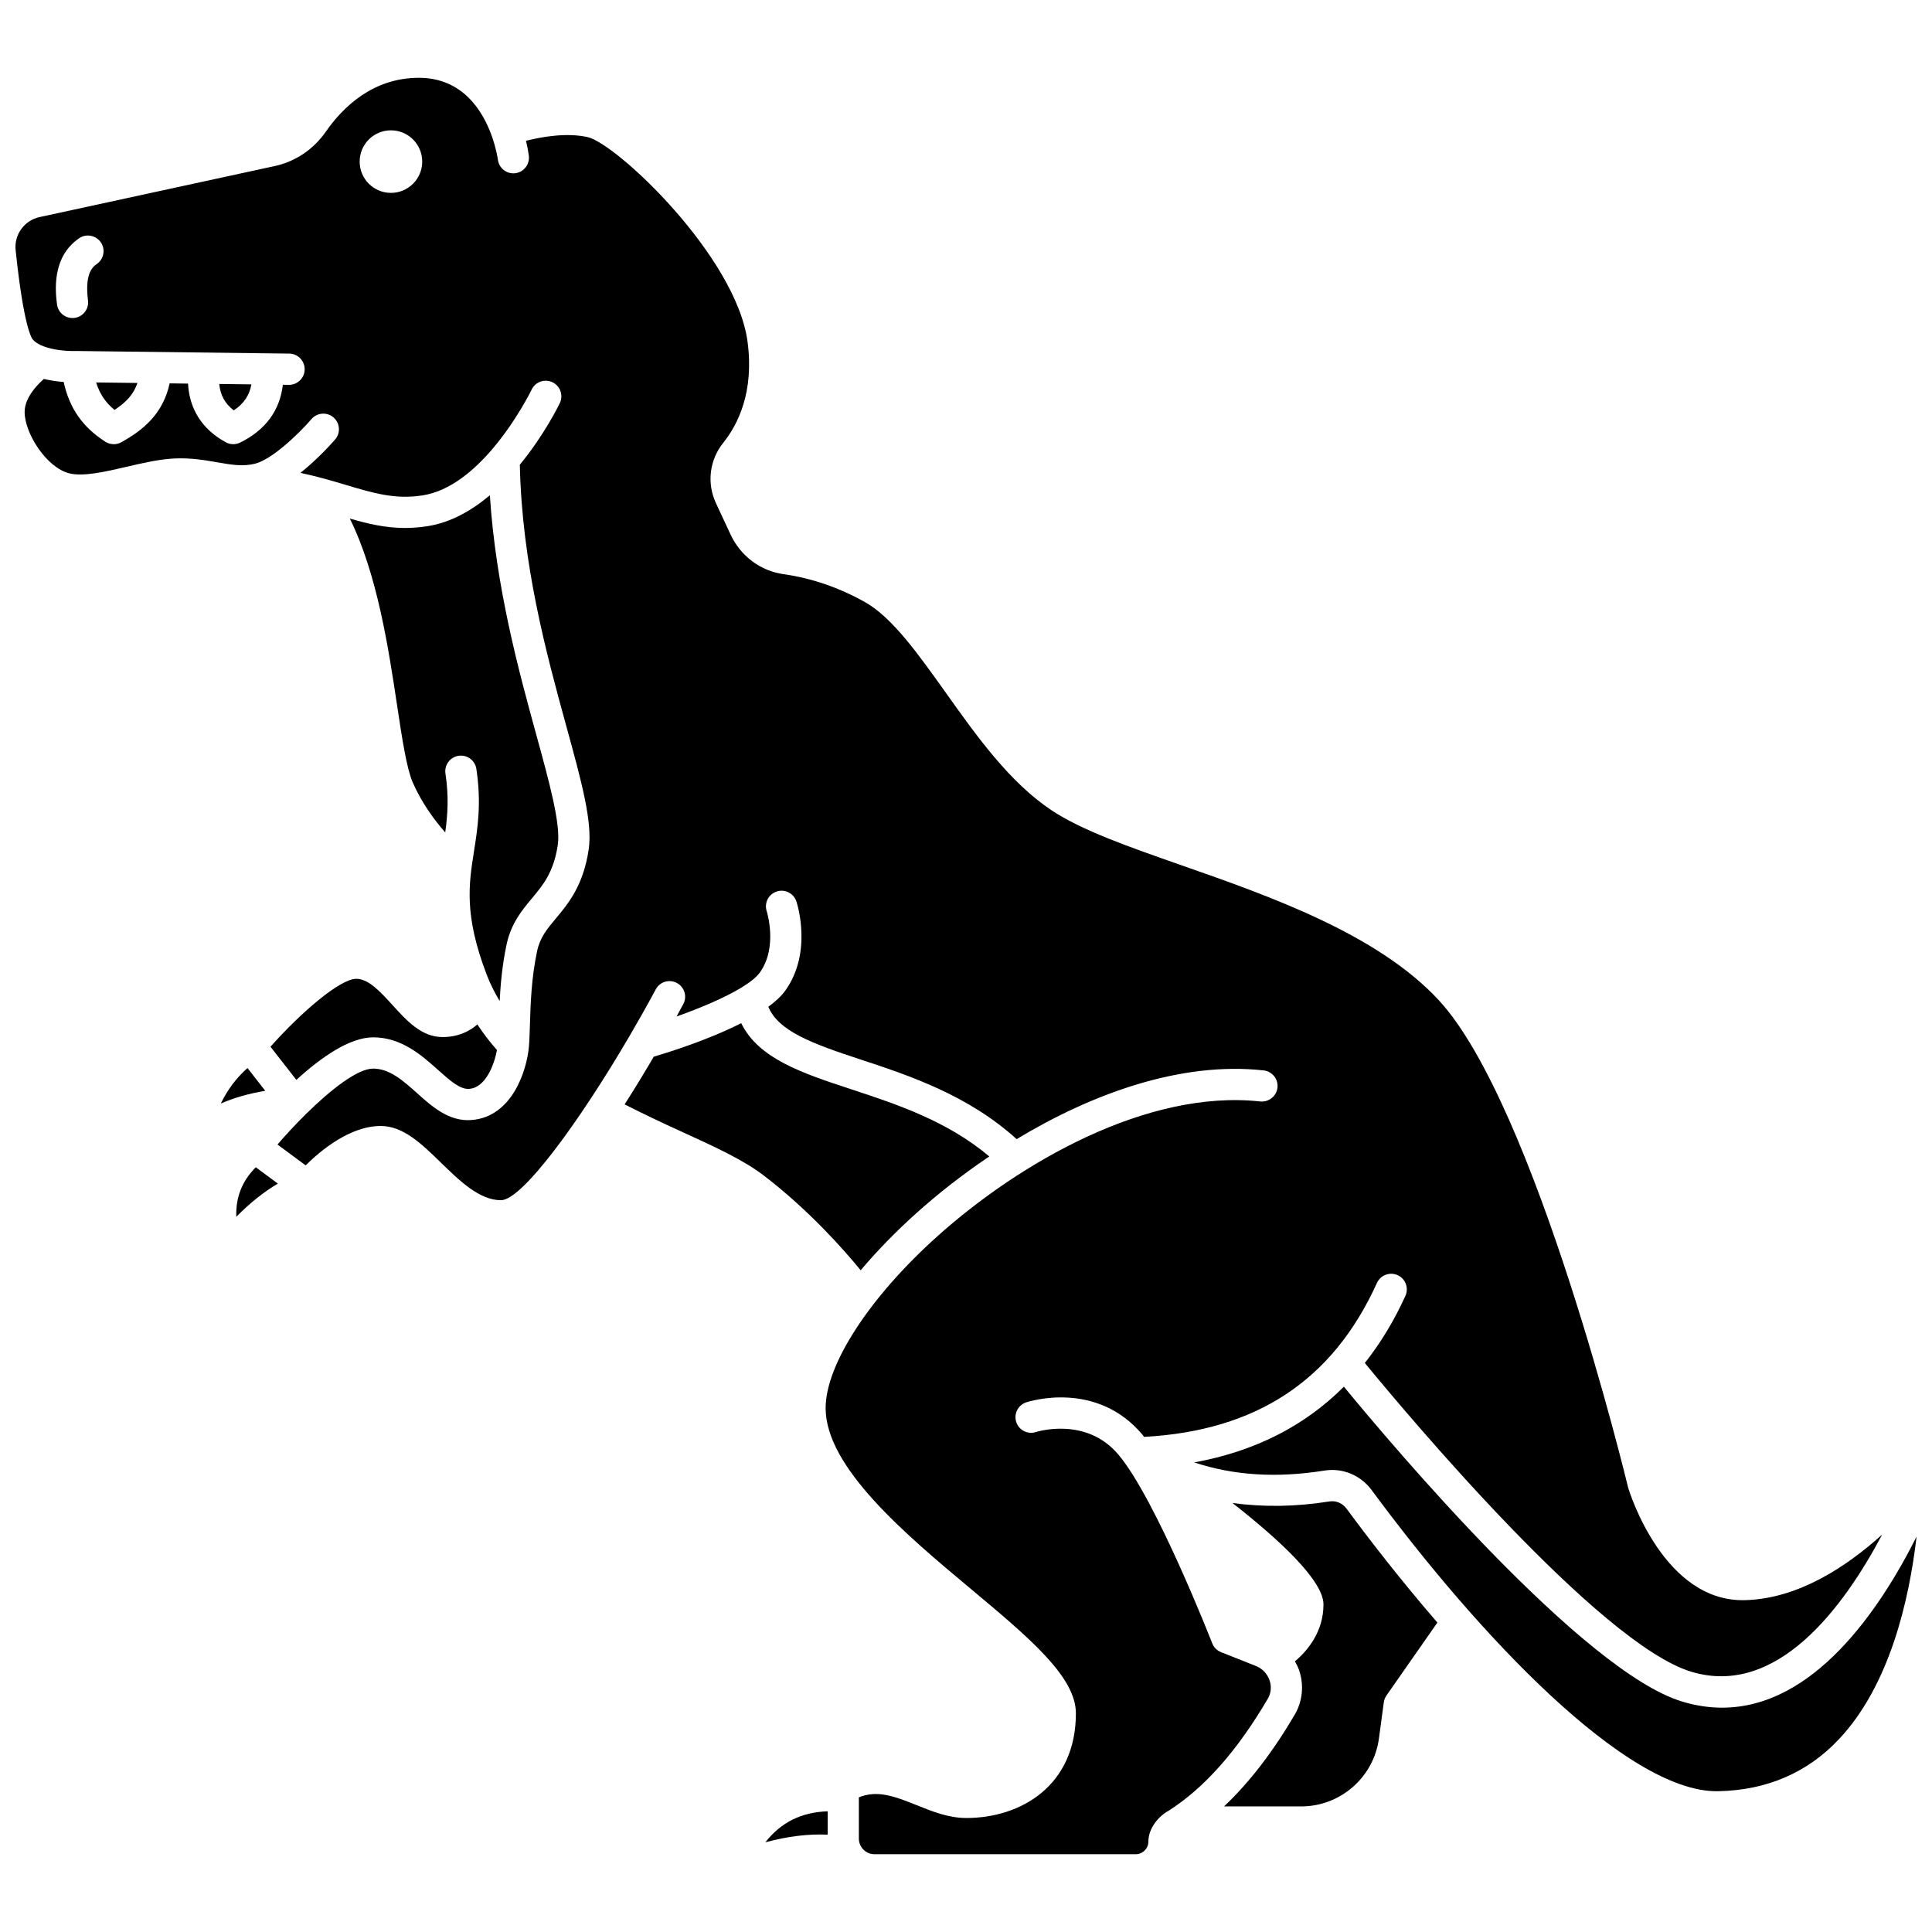
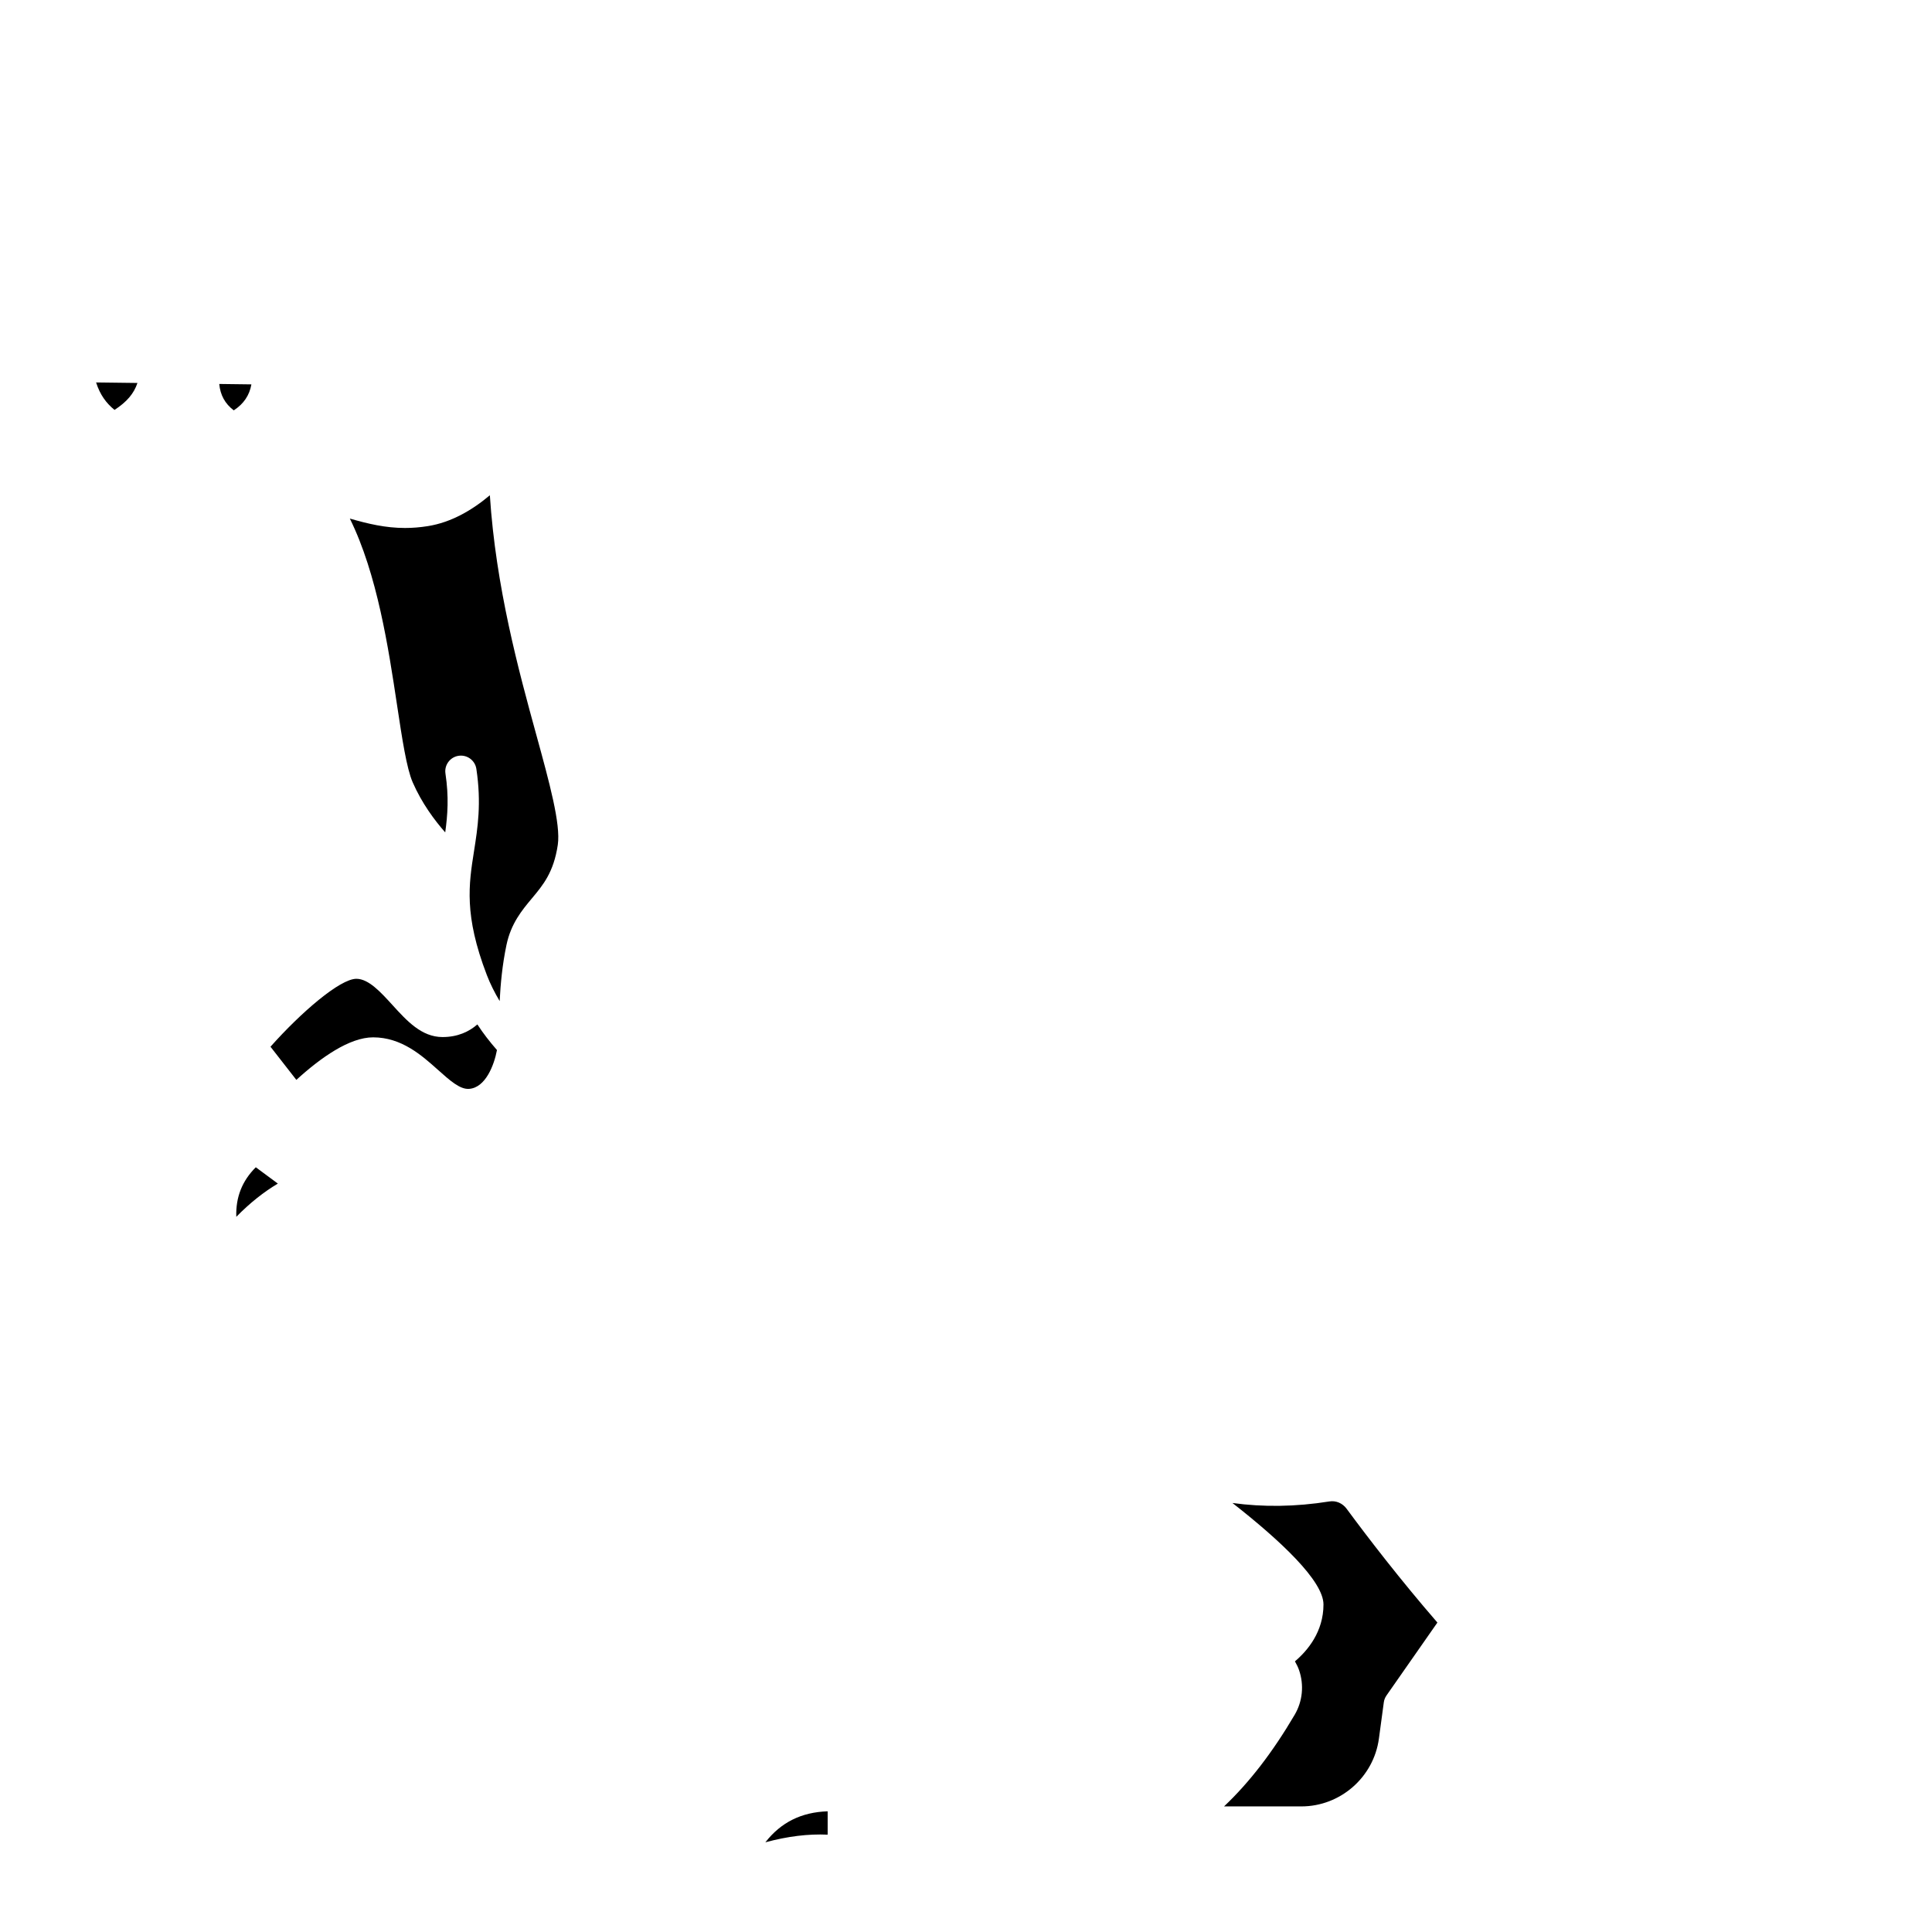
<svg xmlns="http://www.w3.org/2000/svg" width="800px" height="800px" version="1.1" viewBox="144 144 512 512">
  <defs>
    <clipPath id="b">
      <path d="m460 511h191.9v108h-191.9z" />
    </clipPath>
    <clipPath id="a">
-       <path d="m148.09 164h494.91v472h-494.91z" />
-     </clipPath>
+       </clipPath>
  </defs>
  <path d="m215.68 421.39 6.856 8.789c6.523-5.949 14.102-11.273 20.348-11.273 7.527 0 12.859 4.758 17.152 8.59 3.148 2.809 5.859 5.266 8.301 5.062 4.328-0.328 6.621-6.285 7.363-10.289-1.91-2.18-3.664-4.438-5.191-6.789-2.164 1.891-5.16 3.348-9.242 3.348-5.543 0-9.461-4.309-13.25-8.473-3.117-3.422-6.336-6.965-9.574-6.965-4.352 0-14.684 8.922-22.762 18z" />
-   <path d="m372.09 480.63c4.281-5.074 9.242-10.191 14.855-15.223 5.684-5.094 12.18-10.195 19.23-14.938-11.125-9.379-24.488-13.82-36.438-17.746-13.133-4.316-24.707-8.148-29.312-17.578-8.602 4.379-18.914 7.629-23.168 8.879-2.316 3.969-4.934 8.285-7.727 12.648 4.949 2.519 9.902 4.859 14.734 7.062 8.961 4.086 16.699 7.609 22.16 11.801 11.91 9.133 21.055 19.457 25.664 25.094z" />
-   <path d="m209.59 427.04c-2.93 2.586-5.281 5.707-7.07 9.402 3.617-1.57 7.566-2.66 11.773-3.367z" />
  <path d="m206.62 466.47c3.66-3.738 7.301-6.59 11.012-8.809l-5.844-4.324c-3.613 3.598-5.344 7.934-5.168 13.133z" />
  <path d="m346.83 632.23c5.977-1.613 11.359-2.254 16.508-2.027v-6.188c-6.953 0.234-12.355 2.898-16.508 8.215z" />
  <path d="m273 402.35c0.926 2.422 2.094 4.715 3.414 6.949 0.234-4.449 0.684-9.535 1.809-14.891 1.203-5.715 4.144-9.23 6.734-12.328 2.977-3.559 5.785-6.922 6.863-14.195 0.809-5.481-2.215-16.484-5.715-29.227-4.613-16.785-10.711-39.078-12.289-63.406-4.75 3.996-10.266 7.188-16.426 8.176-2.129 0.34-4.129 0.492-6.055 0.492-5.176 0-9.789-1.102-14.625-2.492 7.281 14.766 10.227 34.297 12.496 49.328 1.367 9.051 2.547 16.871 4.164 20.578 2.41 5.516 5.777 10.035 8.617 13.262 0.641-4.621 0.996-9.395 0.062-15.59-0.34-2.258 1.215-4.371 3.481-4.711 2.266-0.344 4.371 1.223 4.711 3.477 1.375 9.137 0.352 15.605-0.633 21.859-1.375 8.703-2.672 16.918 3.391 32.719z" />
  <path d="m205.95 252.75c2.664-1.75 4.156-3.992 4.676-6.887l-8.523-0.109c0.281 2.934 1.504 5.211 3.848 6.996z" />
  <path d="m174.35 252.63c3.269-2.137 5.121-4.301 6.074-7.141l-10.957-0.137c1.059 3.328 2.734 5.531 4.883 7.277z" />
  <path d="m496.29 541.9c-9.023 1.438-17.582 1.52-25.68 0.406 12.801 10.031 24.125 20.664 24.125 26.895 0 7.223-4.203 12.227-7.562 15.074 0.418 0.75 0.816 1.516 1.098 2.34 1.352 3.945 0.93 8.25-1.164 11.812-5.863 9.98-12.059 17.988-18.723 24.289h20.484c10.34 0 19.176-7.727 20.559-17.973l1.297-9.605c0.086-0.652 0.332-1.277 0.707-1.816l13.496-19.328c-9.891-11.418-18.32-22.383-24.062-30.164-1.09-1.473-2.816-2.219-4.574-1.93z" />
  <g clip-path="url(#b)">
-     <path d="m600.38 596.55c-3.383 0-6.891-0.504-10.531-1.598-26.316-7.914-76.824-67.793-89.707-83.469-10.43 10.457-23.684 17.16-39.648 20.07 10.375 3.449 21.758 4.195 34.496 2.164 4.789-0.766 9.598 1.215 12.52 5.176 28.52 38.664 67.422 79.801 91.414 79.801 0.137 0 0.266 0 0.402-0.004 12.891-0.25 23.688-4.906 32.066-13.84 13.383-14.258 18.555-36.73 20.52-53.633-9.848 19.609-27.359 45.332-51.531 45.332z" />
-   </g>
+     </g>
  <g clip-path="url(#a)">
    <path d="m480.44 589.29c-0.598-1.73-1.906-3.113-3.609-3.785l-9.25-3.672c-1.07-0.426-1.918-1.273-2.332-2.348-0.148-0.379-14.941-38.254-24.883-50.023-8.602-10.18-21.684-6-21.812-5.965-2.195 0.719-4.516-0.461-5.231-2.629-0.719-2.168 0.457-4.512 2.629-5.227 0.762-0.254 18.559-5.926 30.734 8.48 0.168 0.199 0.348 0.449 0.516 0.668 29.777-1.621 49.996-14.961 61.703-40.797 0.949-2.074 3.398-3.008 5.481-2.062 2.082 0.945 3.004 3.394 2.062 5.481-3.019 6.664-6.625 12.57-10.754 17.793 10.914 13.297 62.156 74.496 86.531 81.828 22.578 6.793 40.195-16.77 50.574-36.367-9.605 8.676-22.305 16.949-36.133 17.387-21.645 0.789-30.801-28.492-31.172-29.734-0.301-1.234-24.52-101.57-50.258-129.31-16.281-17.547-44.949-27.586-67.988-35.648-14.27-4.996-26.594-9.312-34.555-14.609-11.141-7.422-19.73-19.484-28.027-31.145-7.316-10.277-14.23-19.988-21.441-24.043-8.621-4.844-16.469-6.691-21.535-7.394-6.141-0.848-11.41-4.781-14.086-10.52l-3.867-8.293c-2.477-5.309-1.727-11.449 1.941-16.023 3.902-4.871 8.191-13.461 6.438-26.715-3.012-22.715-34.742-52.578-42.406-54.285-5.606-1.25-12.238-0.055-16.324 0.977 0.352 1.418 0.605 2.762 0.758 3.969 0.285 2.269-1.316 4.336-3.586 4.629-2.258 0.281-4.324-1.316-4.613-3.586-0.043-0.297-0.434-2.953-1.621-6.289-0.012-0.027-0.039-0.051-0.051-0.082s-0.004-0.066-0.016-0.098c-2.324-6.406-7.617-15.234-19.254-15.234-12.176 0-20.137 7.769-24.664 14.285-3.254 4.684-8.062 7.918-13.539 9.105l-62.293 13.516c-4.051 0.879-6.797 4.641-6.367 8.746 2.07 19.949 4.215 23.277 4.449 23.586 2.164 2.703 8.668 3.293 11.586 3.16l56.477 0.691c2.285 0.027 4.113 1.902 4.086 4.188-0.027 2.269-1.875 4.09-4.141 4.09h-0.055l-1.586-0.02c-0.77 6.766-4.59 12.031-11.328 15.324-0.574 0.281-1.195 0.422-1.816 0.422-0.688 0-1.375-0.172-1.996-0.512-6.262-3.445-9.621-8.781-9.988-15.539l-4.875-0.062c-1.797 8.355-7.379 12.57-12.785 15.59-0.625 0.352-1.32 0.527-2.016 0.527-0.777 0-1.555-0.219-2.234-0.652-6.023-3.867-9.516-8.848-11.047-15.84-1.492-0.109-3.324-0.336-5.238-0.797-2.137 1.852-5.106 5.195-5.106 8.75 0 5.715 5.863 14.805 11.863 16.27 3.723 0.914 9.598-0.449 15.273-1.77 4.305-0.996 8.754-2.031 12.742-2.184 4.309-0.18 7.957 0.465 11.168 1.023 3.832 0.664 6.844 1.188 10.125 0.336 4.43-1.16 11.457-7.848 14.84-11.793 1.492-1.734 4.109-1.926 5.836-0.438 1.734 1.488 1.934 4.102 0.441 5.836-0.648 0.754-4.453 5.078-9.195 8.855 4.621 0.988 8.59 2.164 12.094 3.211 7.309 2.184 13.094 3.91 20.371 2.742 7.191-1.152 13.578-6.594 18.496-12.383 0.012-0.012 0.02-0.027 0.031-0.043 6.316-7.449 10.207-15.449 10.277-15.59 0.988-2.066 3.449-2.934 5.519-1.949 2.059 0.984 2.934 3.453 1.949 5.516-0.293 0.617-4.117 8.457-10.598 16.332 0.555 26.336 7.055 50.145 12.328 69.328 4.051 14.762 6.984 25.43 5.922 32.629-1.414 9.586-5.453 14.414-8.703 18.297-2.348 2.809-4.203 5.023-4.984 8.719-1.512 7.191-1.719 13.926-1.883 19.336-0.07 2.285-0.133 4.281-0.273 5.91-0.566 6.379-4.469 18.641-15.219 19.449-5.961 0.48-10.449-3.578-14.438-7.141-3.734-3.336-7.269-6.484-11.637-6.484-4.09 0-11.125 5.481-17.711 11.965-0.008 0.008-0.016 0.016-0.023 0.023-2.688 2.644-5.297 5.453-7.602 8.133l7.465 5.519c3.984-3.953 11.758-10.434 19.895-10.434 5.973 0 10.801 4.703 15.918 9.68 5.039 4.91 10.25 9.988 15.945 9.988 5.59 0 20.707-20.676 33.996-43.379 0.062-0.125 0.133-0.234 0.207-0.352 2.352-4.023 4.648-8.098 6.816-12.145 1.082-2.016 3.578-2.773 5.606-1.691 2.012 1.082 2.773 3.59 1.688 5.606-0.508 0.953-1.109 2.059-1.777 3.273 6.18-2.188 12.688-4.914 17.172-7.644 0.031-0.02 0.062-0.043 0.094-0.062 2.176-1.332 3.883-2.664 4.797-3.938 4.844-6.723 1.859-16.16 1.824-16.258-0.703-2.168 0.477-4.504 2.644-5.215 2.16-0.719 4.5 0.457 5.215 2.613 0.184 0.547 4.379 13.5-2.969 23.699-1.055 1.465-2.625 2.879-4.465 4.238 2.75 6.481 11.434 9.691 24.711 14.055 12.719 4.184 28.32 9.41 41.098 21.016 20.035-12.086 43.52-20.625 65.461-18.215 2.273 0.254 3.91 2.293 3.664 4.57-0.254 2.269-2.297 3.887-4.57 3.664-29.984-3.277-63.848 16.27-85.508 35.68-18.02 16.145-29.664 34.043-29.664 45.586 0 15.738 21.297 33.543 38.414 47.855 15.594 13.035 27.906 23.336 27.906 33.031 0 19.16-14.578 27.734-29.023 27.734-4.738 0-9.023-1.727-13.164-3.398-6.195-2.5-10.512-4.012-15.328-2.078v10.93c0 2.289 1.859 4.148 4.148 4.148h69.215c1.855 0 3.363-1.512 3.363-3.363 0-3.453 2.664-6.699 5.297-8.121 9.469-6.027 18.16-15.777 26.324-29.672 0.895-1.512 1.066-3.258 0.488-4.941zm-310.81-375.31c-1.391 0.949-3.144 2.981-2.309 9.652 0.281 2.269-1.32 4.336-3.594 4.621-0.172 0.02-0.348 0.031-0.516 0.031-2.059 0-3.84-1.531-4.102-3.621-0.391-3.082-1.562-12.469 5.863-17.523 1.891-1.293 4.461-0.793 5.754 1.094 1.281 1.891 0.793 4.465-1.098 5.746zm77.973-18.863c-4.578 0-8.289-3.711-8.289-8.289 0-4.582 3.711-8.289 8.289-8.289 4.582 0 8.289 3.711 8.289 8.289 0 4.574-3.711 8.289-8.289 8.289z" />
  </g>
</svg>